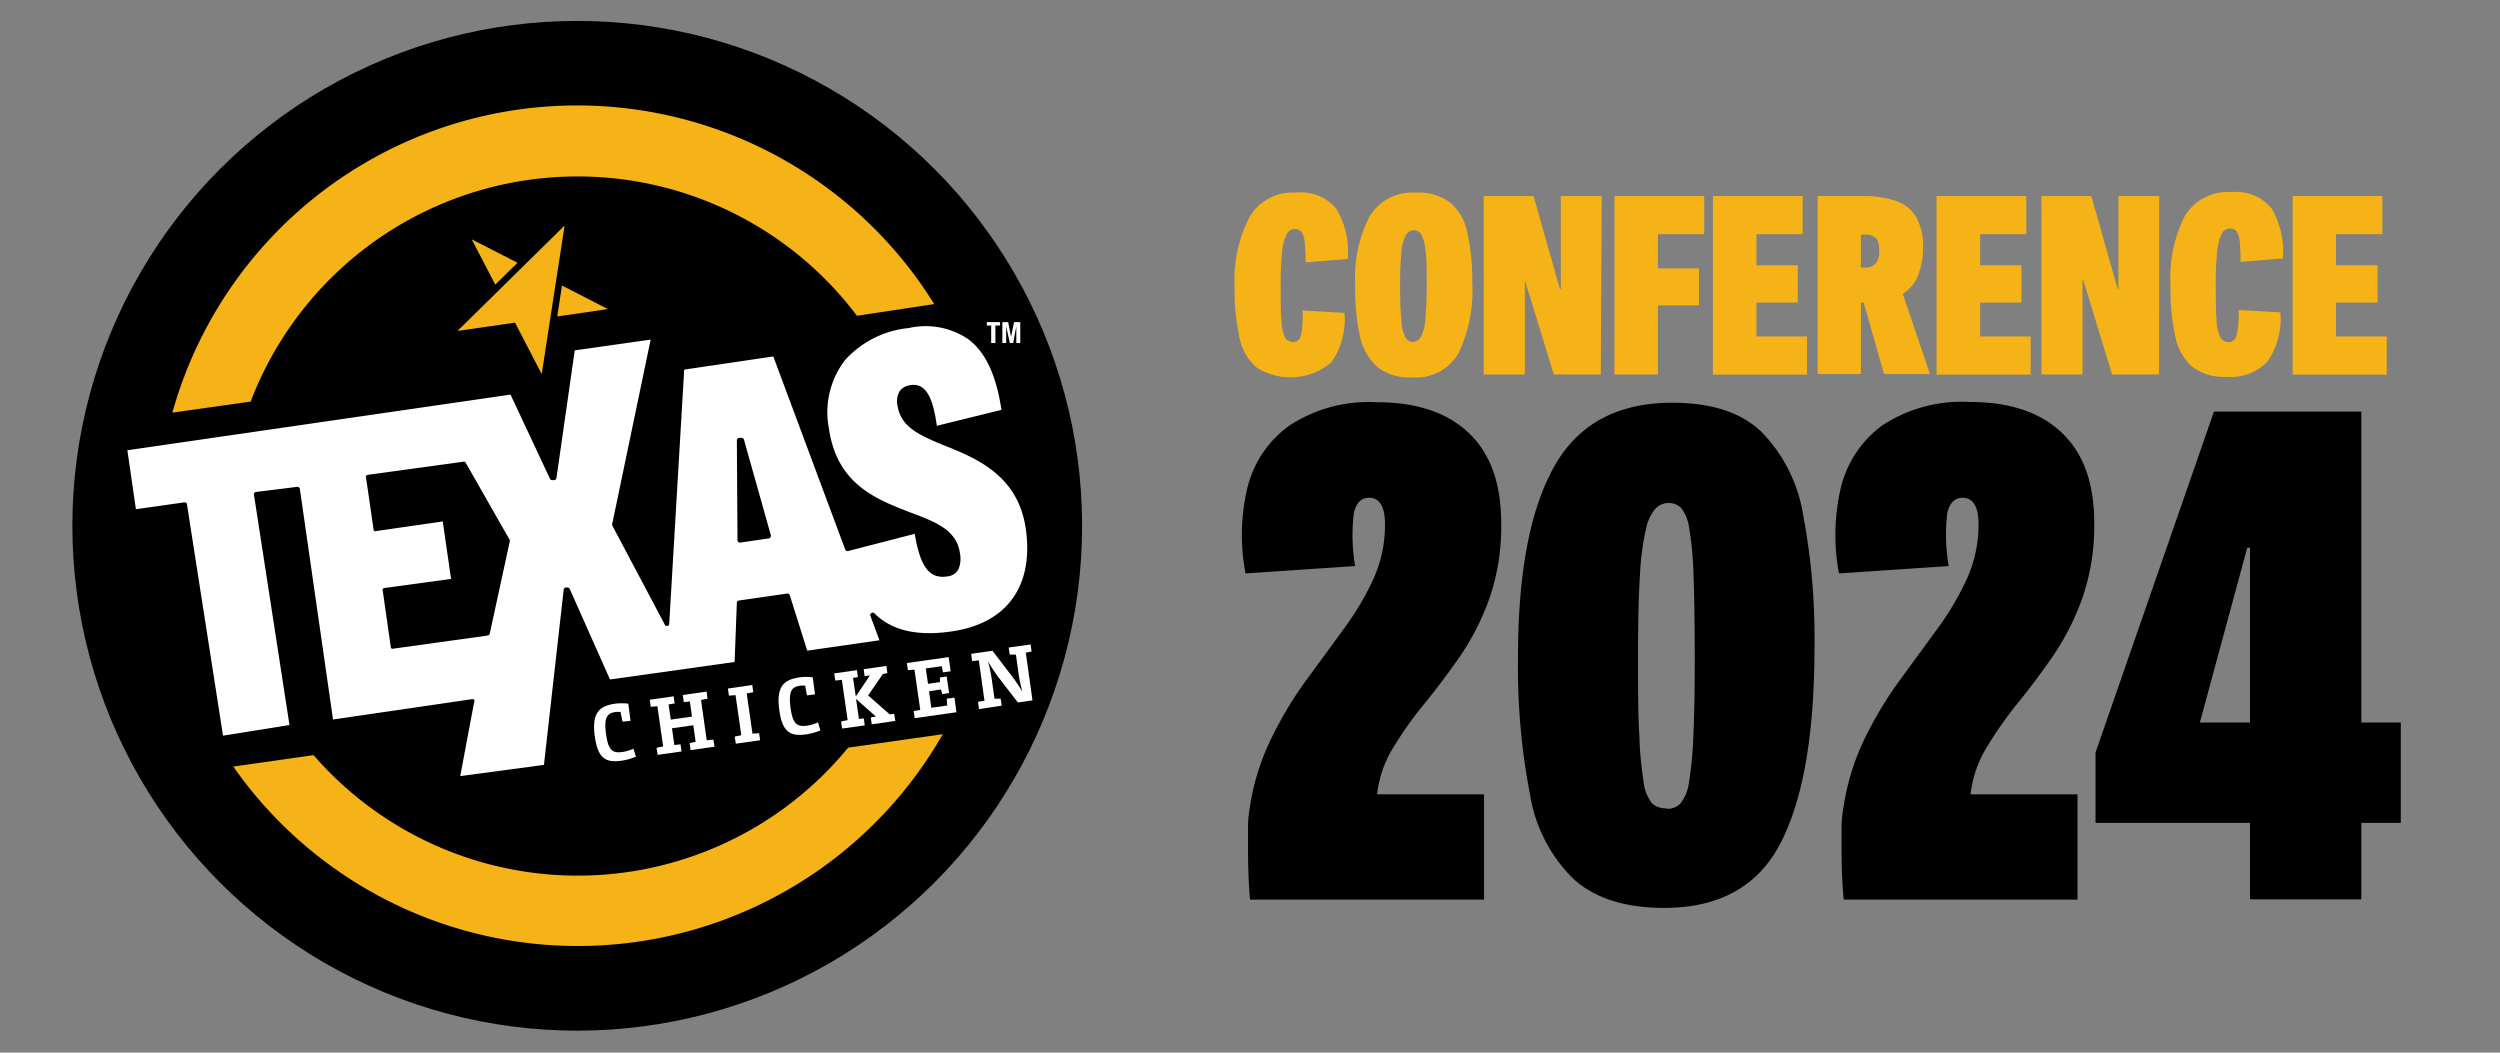
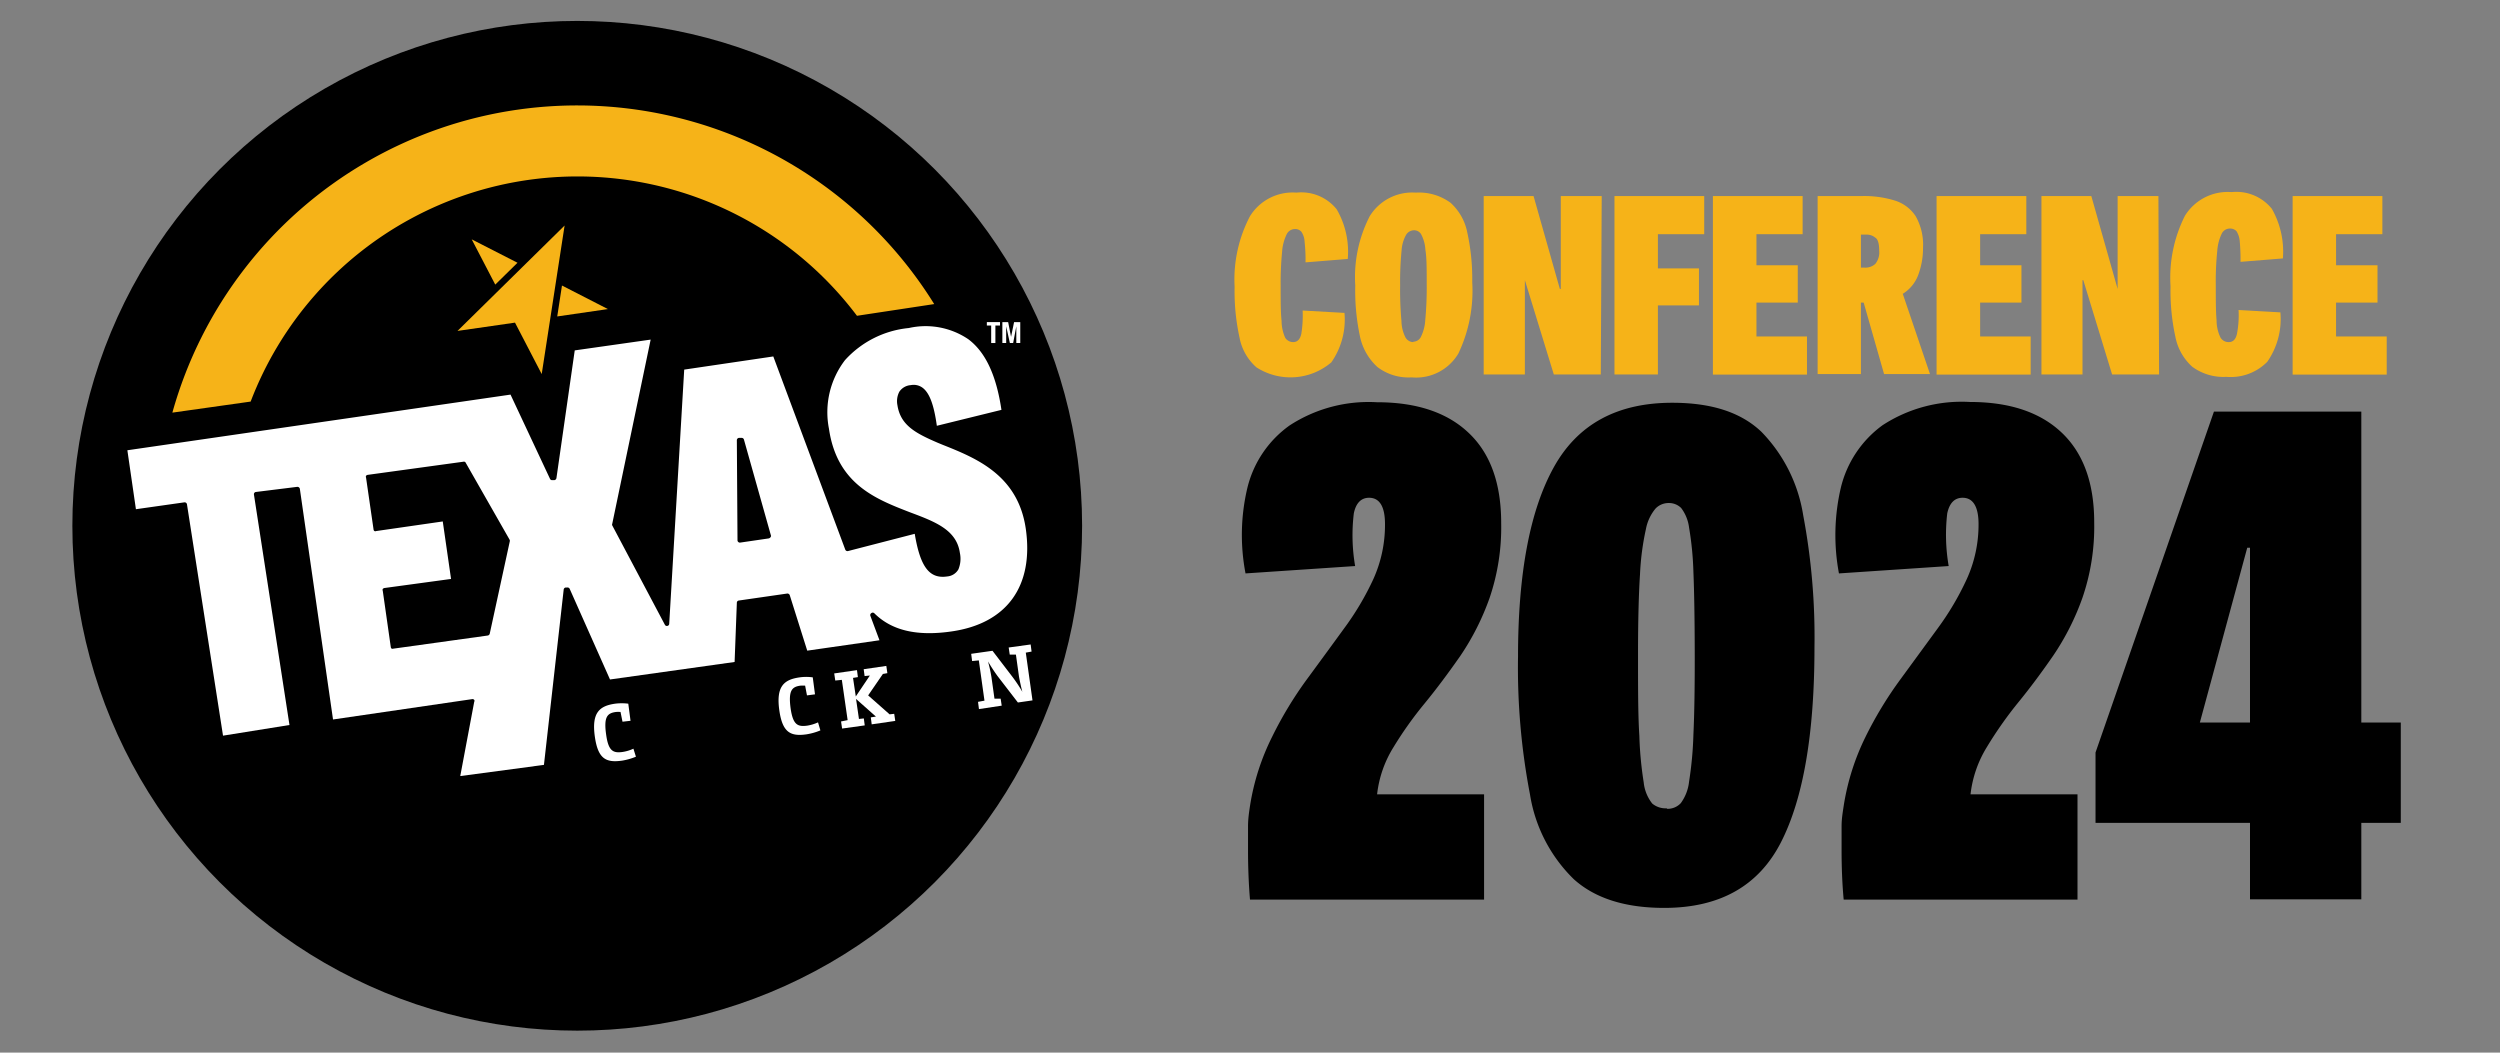
<svg xmlns="http://www.w3.org/2000/svg" id="Layer_1" data-name="Layer 1" viewBox="0 0 190 80">
  <rect x="0" y="0" width="190" height="80" fill="#808080" stroke="none" />
  <defs>
    <style>.cls-1{fill:#f6b318;}.cls-2{fill:#fff;}</style>
  </defs>
  <circle cx="43.87" cy="39.96" r="38.37" />
  <path class="cls-1" d="M19.05,30.52A26.59,26.59,0,0,1,65.13,24L71,23.11a31.94,31.94,0,0,0-57.9,8.25Z" />
-   <path class="cls-1" d="M64.46,56.82a26.58,26.58,0,0,1-40.63.57l-6.1.87A31.95,31.95,0,0,0,71.65,55.8Z" />
  <path class="cls-2" d="M47.31,54.85h0l-.15-.74a2.31,2.31,0,0,0-.35,0c-.65.09-.94.36-.74,1.74.17,1.22.52,1.4,1.24,1.3a3,3,0,0,0,.83-.25l.19.61a4.77,4.77,0,0,1-1.06.3c-1.22.17-1.82-.14-2.06-1.81-.26-1.83.34-2.35,1.54-2.52a4,4,0,0,1,1,0l.17,1.3Z" />
-   <polygon class="cls-2" points="49.9 56.83 49.9 56.83 50.4 56.73 49.96 53.67 49.46 53.72 49.38 53.18 51.2 52.92 51.27 53.46 50.81 53.54 50.98 54.69 52.59 54.46 52.43 53.31 51.97 53.36 51.89 52.82 53.7 52.56 53.77 53.1 53.28 53.2 53.71 56.26 54.22 56.21 54.3 56.75 52.48 57.01 52.41 56.47 52.87 56.38 52.69 55.12 51.07 55.35 51.25 56.62 51.72 56.57 51.8 57.11 49.98 57.37 49.9 56.83" />
-   <polygon class="cls-2" points="55.84 55.98 55.84 55.98 56.34 55.88 55.9 52.83 55.4 52.87 55.32 52.33 57.17 52.06 57.25 52.61 56.75 52.7 57.19 55.76 57.69 55.72 57.77 56.26 55.92 56.52 55.84 55.98" />
  <path class="cls-2" d="M61.33,52.85h0l-.14-.74a2.42,2.42,0,0,0-.36,0c-.64.09-.93.36-.74,1.75.18,1.21.52,1.39,1.25,1.29a3.13,3.13,0,0,0,.83-.25l.18.61a4.62,4.62,0,0,1-1.06.3c-1.21.17-1.82-.14-2.06-1.81-.26-1.83.34-2.35,1.54-2.52a3.51,3.51,0,0,1,1,0l.17,1.29Z" />
  <polygon class="cls-2" points="63.92 54.83 63.92 54.83 64.42 54.73 63.98 51.67 63.48 51.72 63.4 51.18 65.13 50.93 65.2 51.46 64.83 51.52 65.04 52.93 66.11 51.34 65.71 51.38 65.64 50.86 67.36 50.61 67.44 51.16 67.1 51.22 65.98 52.85 67.61 54.29 67.96 54.25 68.04 54.79 66.25 55.05 66.18 54.52 66.57 54.46 65.06 53.12 65.28 54.64 65.65 54.6 65.72 55.13 64 55.37 63.92 54.83" />
-   <polygon class="cls-2" points="71.61 52.75 71.61 52.75 71.52 52.4 70.61 52.53 70.78 53.79 71.99 53.62 71.95 53.1 72.54 53.02 72.69 54.13 69.52 54.58 69.44 54.04 69.94 53.95 69.5 50.89 69 50.93 68.92 50.39 72.1 49.94 72.25 51.02 71.67 51.1 71.57 50.63 70.36 50.8 70.53 51.97 71.44 51.84 71.43 51.49 71.95 51.42 72.13 52.67 71.61 52.75" />
  <path class="cls-2" d="M74.4,53.89h0l-.07-.55.49-.09-.43-3.06-.51.05-.07-.55,1.62-.23,1.53,2a10.85,10.85,0,0,1,.74,1.12h0c-.11-.41-.2-.85-.26-1.18l-.23-1.65-.47,0-.08-.54,1.67-.23.07.54-.44.08.51,3.63-1.11.16-1.54-2a12.69,12.69,0,0,1-.73-1.12h0a11.88,11.88,0,0,1,.26,1.19l.23,1.64.47,0,.08.53Z" />
  <path class="cls-2" d="M69.22,29.27a1.14,1.14,0,0,1,.91.21c.51.39.85,1.28,1.07,2.88l4.91-1.21c-.39-2.63-1.21-4.39-2.52-5.37a5.79,5.79,0,0,0-4.52-.85,7.52,7.52,0,0,0-4.85,2.44A6.51,6.51,0,0,0,63,32.58c.61,4.2,3.54,5.34,6.12,6.34h0c1.92.72,3.58,1.33,3.83,3.1a2.11,2.11,0,0,1-.11,1.25,1.08,1.08,0,0,1-.85.54c-1.35.2-2.05-.71-2.47-3.24l-5.07,1.31a.18.18,0,0,1-.21-.11L58.77,27.09l-6.77,1L50.86,47.41a.17.17,0,0,1-.14.16.17.17,0,0,1-.19-.09l-4-7.55a.16.16,0,0,1,0-.12l2.92-14-5.77.82-1.39,9.7a.19.19,0,0,1-.15.16l-.16,0a.17.17,0,0,1-.18-.1l-3-6.4L9.68,34.22l.65,4.48L14,38.18a.18.18,0,0,1,.21.15l2.74,17.58L22,55.1l-2.7-17.51a.17.17,0,0,1,.15-.2L22.59,37a.19.19,0,0,1,.2.16l2.52,17.52,10.6-1.55h0a.18.18,0,0,1,.13.06.14.14,0,0,1,0,.15l-1.06,5.64,6.36-.85,1.5-13.32a.18.18,0,0,1,.15-.16l.12,0a.18.18,0,0,1,.19.11l3.06,6.88,9.47-1.33L56,45.81a.17.17,0,0,1,.15-.17l3.67-.53a.19.19,0,0,1,.2.12l1.33,4.22,5.49-.79-.69-1.85a.17.17,0,0,1,.07-.21.17.17,0,0,1,.22,0c1.32,1.32,3.24,1.77,5.87,1.39,4.22-.6,6.27-3.45,5.65-7.8-.59-4.09-3.77-5.37-6.33-6.39l-.34-.14c-1.72-.74-2.86-1.34-3.09-2.89a1.55,1.55,0,0,1,.15-1A1.14,1.14,0,0,1,69.22,29.27ZM38.74,41.16l-1.52,7a.19.19,0,0,1-.15.14l-7.19,1h0a.2.2,0,0,1-.11,0,.19.19,0,0,1-.07-.12l-.61-4.28a.17.17,0,0,1,0-.14.24.24,0,0,1,.12-.07L34.28,44l-.63-4.37-5.06.73a.14.14,0,0,1-.13,0,.15.15,0,0,1-.07-.12l-.57-3.94a.17.17,0,0,1,0-.14.24.24,0,0,1,.12-.07l7.28-1a.15.15,0,0,1,.18.09L38.72,41A.19.19,0,0,1,38.74,41.16Zm19.81-.32a.22.22,0,0,1-.13.08l-2.19.32h0a.17.17,0,0,1-.12-.05.16.16,0,0,1-.06-.13L56,33.46a.18.18,0,0,1,.15-.18l.19,0a.18.18,0,0,1,.2.13l2.06,7.32A.22.22,0,0,1,58.55,40.84Z" />
  <path class="cls-2" d="M76,24.74h-.35v1.33h-.32V24.74H75v-.26h1Z" />
  <path class="cls-2" d="M76.62,24.48l.22,1.12h0l.23-1.12h.47v1.59h-.3V24.8h0L77,26.07h-.25l-.28-1.27h0v1.27h-.29V24.48Z" />
  <polygon class="cls-1" points="42.91 17.14 34.77 25.15 39.14 24.52 41.17 28.43 42.91 17.14" />
  <polygon class="cls-1" points="39.33 19.97 35.85 18.19 37.64 21.63 39.33 19.97" />
  <polygon class="cls-1" points="42.71 21.7 42.35 24.05 46.2 23.49 42.71 21.7" />
  <path class="cls-1" d="M98.28,26c.32,0,.53-.21.62-.63A8.65,8.65,0,0,0,99,23.6l3.18.18a5.68,5.68,0,0,1-1,3.76,4.79,4.79,0,0,1-5.69.38,4,4,0,0,1-1.29-2.28,16.49,16.49,0,0,1-.37-3.85A10.34,10.34,0,0,1,95,16.43a3.81,3.81,0,0,1,3.53-1.79,3.44,3.44,0,0,1,3.06,1.27,6.41,6.41,0,0,1,.84,3.77l-3.21.26a12.36,12.36,0,0,0-.07-1.56,1.47,1.47,0,0,0-.24-.76.6.6,0,0,0-.5-.21.69.69,0,0,0-.62.39,3.59,3.59,0,0,0-.35,1.33,24.56,24.56,0,0,0-.11,2.6c0,1.15,0,2,.07,2.66a3.16,3.16,0,0,0,.28,1.29A.73.73,0,0,0,98.28,26Z" />
  <path class="cls-1" d="M107.28,28.68a3.88,3.88,0,0,1-2.6-.79,4.36,4.36,0,0,1-1.33-2.36A16.71,16.71,0,0,1,103,21.7a10.12,10.12,0,0,1,1.1-5.27,3.79,3.79,0,0,1,3.5-1.79,4.05,4.05,0,0,1,2.64.77,4.11,4.11,0,0,1,1.28,2.29,16.44,16.44,0,0,1,.37,3.74,11.08,11.08,0,0,1-1.05,5.42A3.73,3.73,0,0,1,107.28,28.68Zm.13-2.71a.66.66,0,0,0,.57-.35,3.32,3.32,0,0,0,.34-1.29,26.82,26.82,0,0,0,.11-2.76c0-1.14,0-2-.1-2.58a2.83,2.83,0,0,0-.32-1.18.62.62,0,0,0-.54-.31.72.72,0,0,0-.59.32,2.76,2.76,0,0,0-.36,1.22,24.06,24.06,0,0,0-.11,2.62,26.71,26.71,0,0,0,.1,2.74,2.82,2.82,0,0,0,.31,1.25A.69.69,0,0,0,107.41,26Z" />
  <path class="cls-1" d="M121.66,28.46h-3.57l-2.2-7.17h0v7.17h-3.13V14.9h3.79l2,7.06h.07V14.9h3.11Z" />
  <path class="cls-1" d="M129.12,20.4v2.81H126v5.25h-3.3V14.9h6.82v2.9H126v2.6Z" />
  <path class="cls-1" d="M136.63,20.16V23h-3.14v2.57h3.84v2.9h-7.15V14.9H137v2.9h-3.51v2.36Z" />
  <path class="cls-1" d="M141.43,23v5.43h-3.29V14.9h3.39a7.84,7.84,0,0,1,2.47.34,2.92,2.92,0,0,1,1.59,1.19,4.39,4.39,0,0,1,.56,2.4,5.81,5.81,0,0,1-.34,2,2.86,2.86,0,0,1-1.2,1.5l2.07,6.1h-3.49L141.64,23Zm0-2.66h.3a1.12,1.12,0,0,0,.79-.28,1.38,1.38,0,0,0,.3-1c0-.54-.1-.89-.3-1a1,1,0,0,0-.64-.23h-.45Z" />
  <path class="cls-1" d="M153.63,20.16V23h-3.14v2.57h3.84v2.9h-7.15V14.9H154v2.9h-3.51v2.36Z" />
-   <path class="cls-1" d="M164.09,28.46h-3.57l-2.19-7.17h-.06v7.17h-3.12V14.9h3.79l2,7.06H161V14.9h3.1Z" />
+   <path class="cls-1" d="M164.09,28.46h-3.57l-2.19-7.17h-.06v7.17h-3.12V14.9h3.79l2,7.06V14.9h3.1Z" />
  <path class="cls-1" d="M169.39,26c.32,0,.53-.21.62-.63a7.46,7.46,0,0,0,.12-1.81l3.18.18a5.68,5.68,0,0,1-1,3.76,3.89,3.89,0,0,1-3.1,1.14,4,4,0,0,1-2.59-.76,4.1,4.1,0,0,1-1.29-2.28,16.49,16.49,0,0,1-.37-3.85,10.44,10.44,0,0,1,1.1-5.36,3.82,3.82,0,0,1,3.54-1.79,3.46,3.46,0,0,1,3.06,1.27,6.57,6.57,0,0,1,.84,3.77l-3.22.26a15.19,15.19,0,0,0-.06-1.56,1.68,1.68,0,0,0-.24-.76.64.64,0,0,0-.51-.21.69.69,0,0,0-.62.39,3.62,3.62,0,0,0-.34,1.33,22.12,22.12,0,0,0-.11,2.6c0,1.15,0,2,.06,2.66a3,3,0,0,0,.29,1.29A.71.71,0,0,0,169.39,26Z" />
  <path class="cls-1" d="M180.69,20.16V23h-3.15v2.57h3.85v2.9h-7.15V14.9h6.82v2.9h-3.52v2.36Z" />
  <path d="M104.66,60.37h8.13v8H95c-.1-1.18-.15-2.44-.15-3.79,0-.6,0-1.19,0-1.77s.08-1.09.15-1.56A17.87,17.87,0,0,1,96.68,56a29.06,29.06,0,0,1,2.62-4.34q1.47-2,2.83-3.87A21.37,21.37,0,0,0,104.38,44a10,10,0,0,0,.88-4.17c0-1.31-.4-2-1.21-2-.6,0-1,.4-1.16,1.19a13.86,13.86,0,0,0,.1,4l-8.33.56a15.49,15.49,0,0,1,.15-6.54A8.2,8.2,0,0,1,98,32.34a11,11,0,0,1,6.64-1.77q4.55,0,7,2.35c1.64,1.56,2.45,3.84,2.45,6.84a16.65,16.65,0,0,1-.88,5.68,19.3,19.3,0,0,1-2.22,4.4c-.9,1.29-1.8,2.5-2.71,3.61a28.5,28.5,0,0,0-2.37,3.33A8.56,8.56,0,0,0,104.66,60.37Z" />
  <path d="M126.48,69q-4.45,0-6.87-2.18a11.5,11.5,0,0,1-3.33-6.44,51,51,0,0,1-.91-10.48q0-9.49,2.72-14.39t9-4.9c3,0,5.22.73,6.77,2.2a11.67,11.67,0,0,1,3.18,6.33,49.94,49.94,0,0,1,.86,10.06q0,9.84-2.55,14.82T126.48,69Zm.2-7.53a1.37,1.37,0,0,0,1.06-.43,3.38,3.38,0,0,0,.63-1.64,28,28,0,0,0,.33-3.59q.11-2.37.1-6.26t-.1-6.06a24.23,24.23,0,0,0-.33-3.39,3.1,3.1,0,0,0-.6-1.49,1.31,1.31,0,0,0-.94-.38,1.38,1.38,0,0,0-1,.41,3.41,3.41,0,0,0-.74,1.57,20,20,0,0,0-.45,3.45q-.15,2.31-.15,6.09c0,2.56,0,4.62.1,6.16a27.76,27.76,0,0,0,.33,3.54,3.1,3.1,0,0,0,.65,1.62A1.57,1.57,0,0,0,126.68,61.43Z" />
  <path d="M149.76,60.37h8.13v8H140.12c-.11-1.18-.16-2.44-.16-3.79,0-.6,0-1.19,0-1.77s.09-1.09.16-1.56A18.17,18.17,0,0,1,141.78,56a29.11,29.11,0,0,1,2.63-4.34l2.83-3.87A21.31,21.31,0,0,0,149.48,44a10,10,0,0,0,.89-4.17c0-1.31-.41-2-1.21-2-.61,0-1,.4-1.17,1.19a14,14,0,0,0,.11,4l-8.34.56a15.82,15.82,0,0,1,.15-6.54,8.25,8.25,0,0,1,3.16-4.72,11,11,0,0,1,6.64-1.77q4.54,0,7,2.35t2.45,6.84a16.64,16.64,0,0,1-.89,5.68,19.3,19.3,0,0,1-2.22,4.4c-.89,1.29-1.79,2.5-2.7,3.61A29.86,29.86,0,0,0,151,56.78,8.7,8.7,0,0,0,149.76,60.37Z" />
  <path d="M179.46,31.28V54.91h3v7.63h-3v5.81H171V62.54H159.26V57.19l9-25.91ZM167.19,54.91H171V41.63h-.21Z" />
</svg>